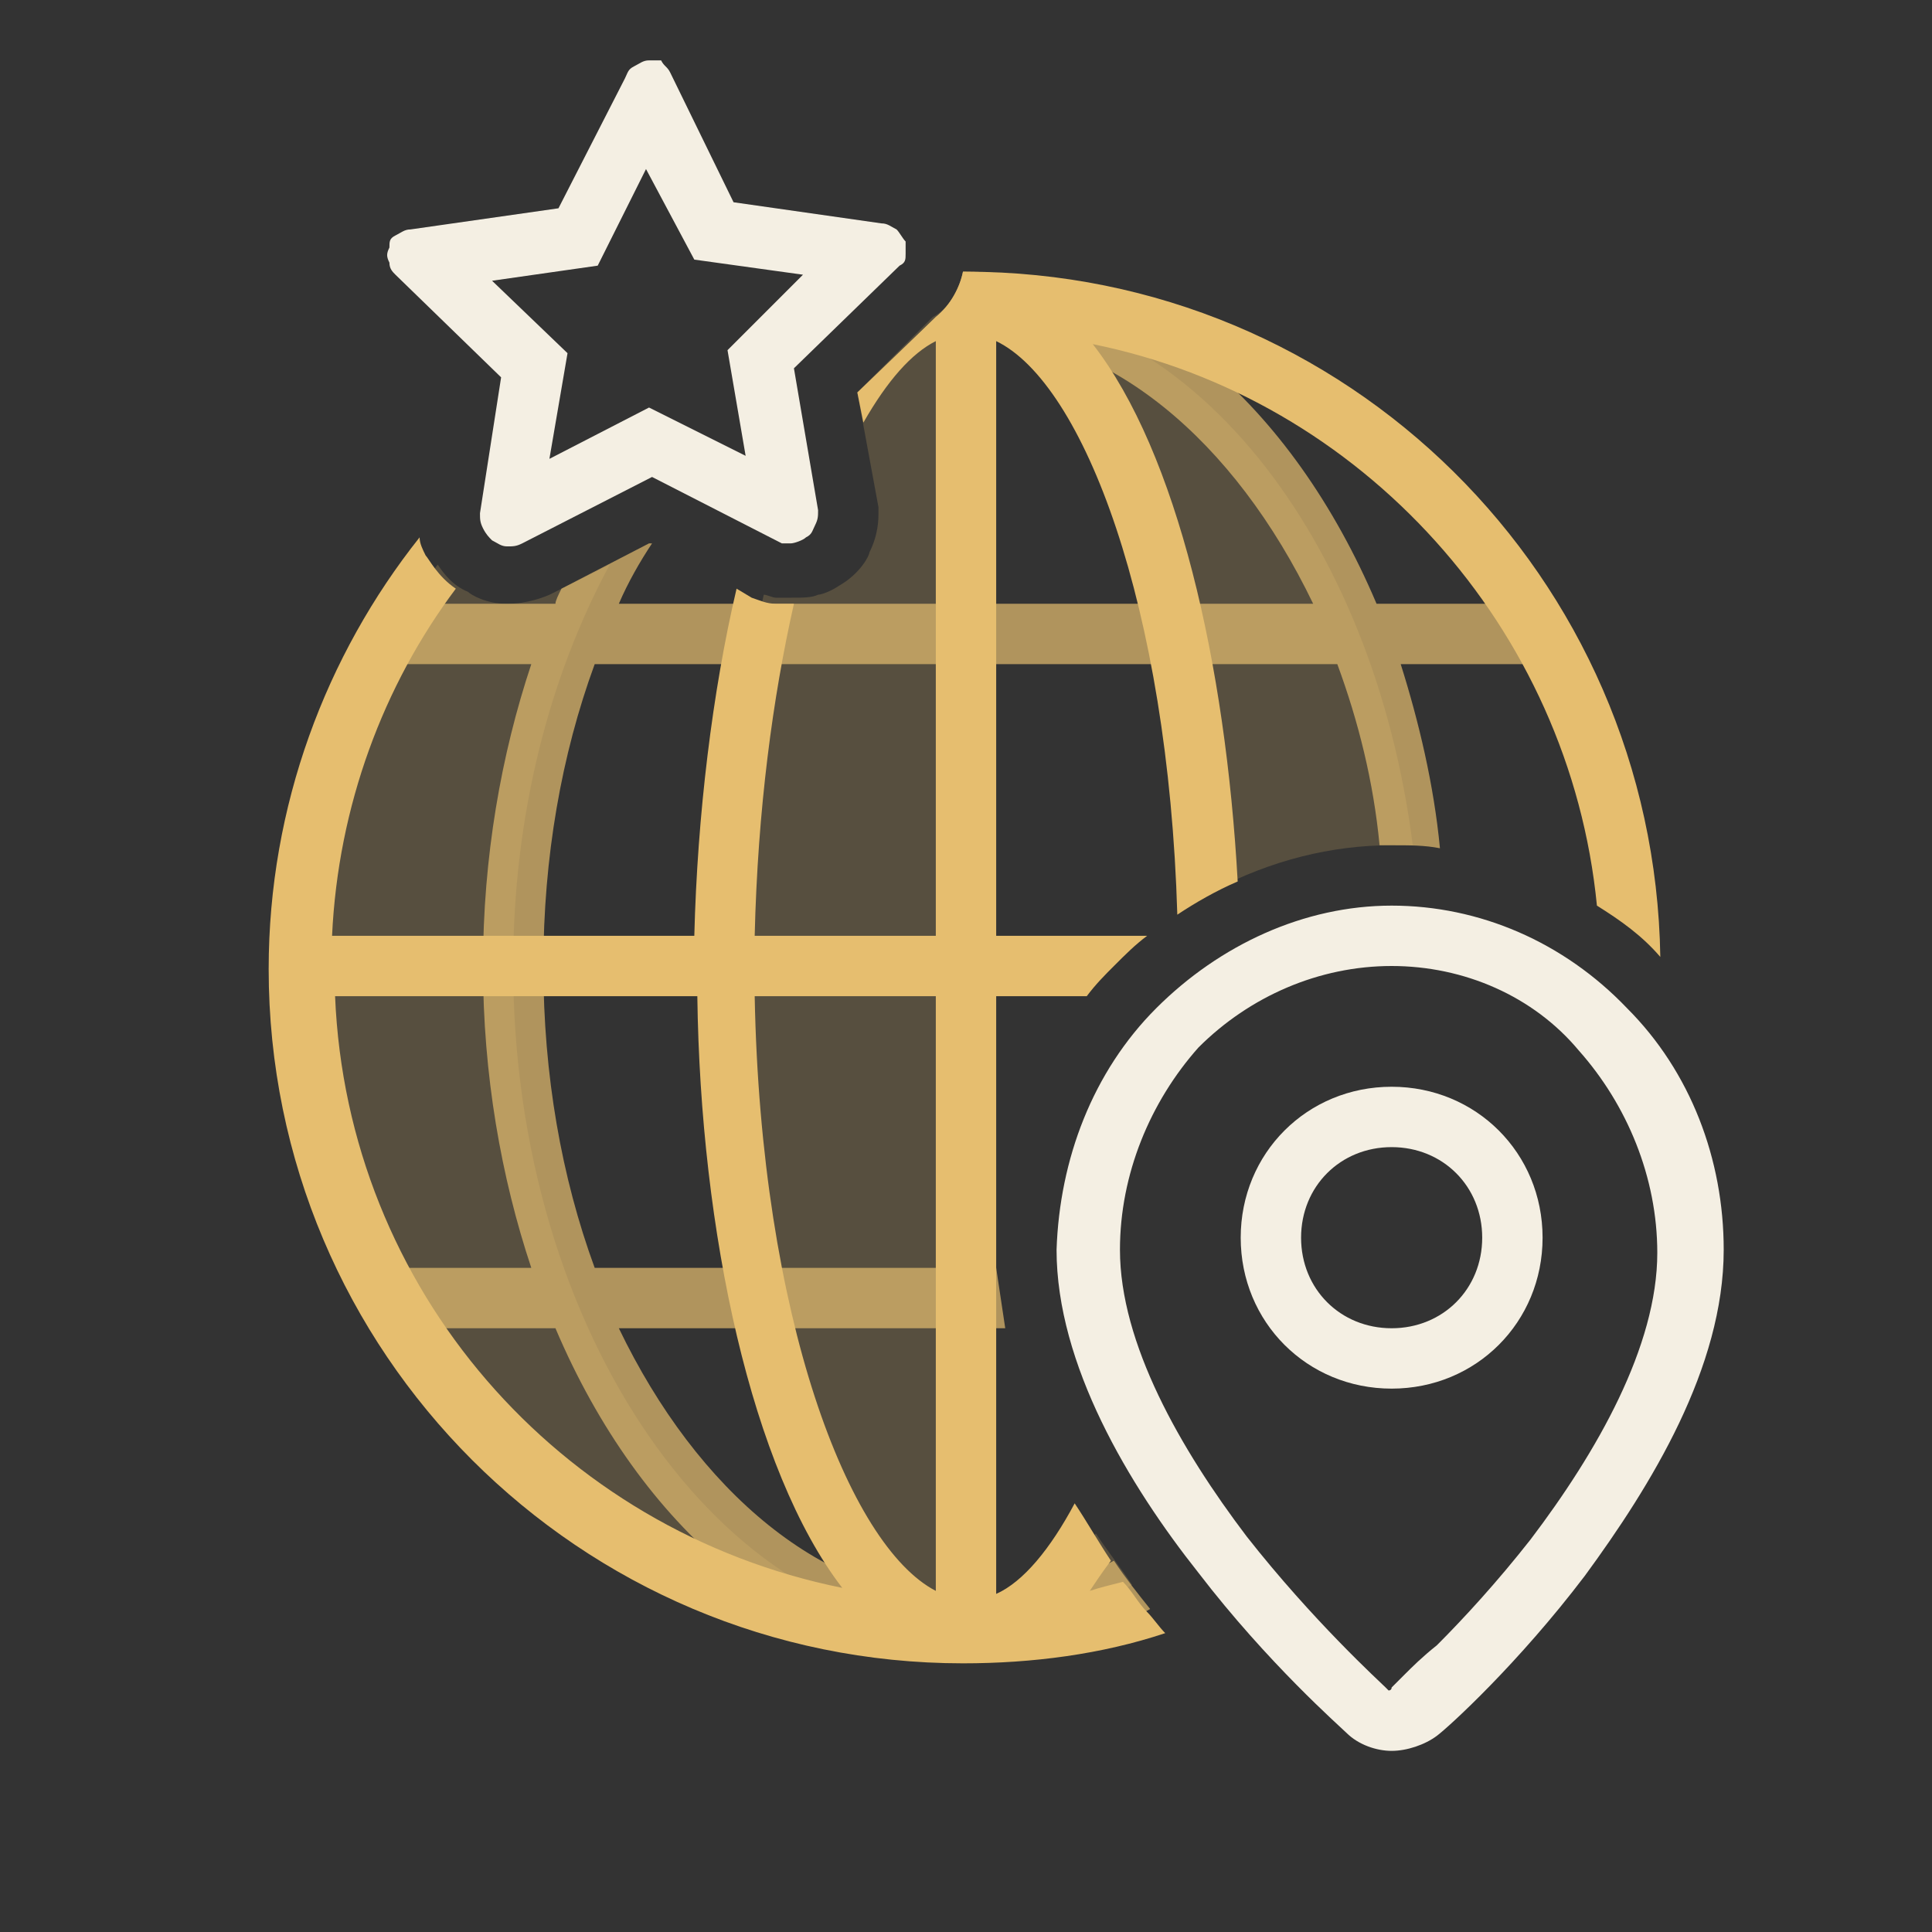
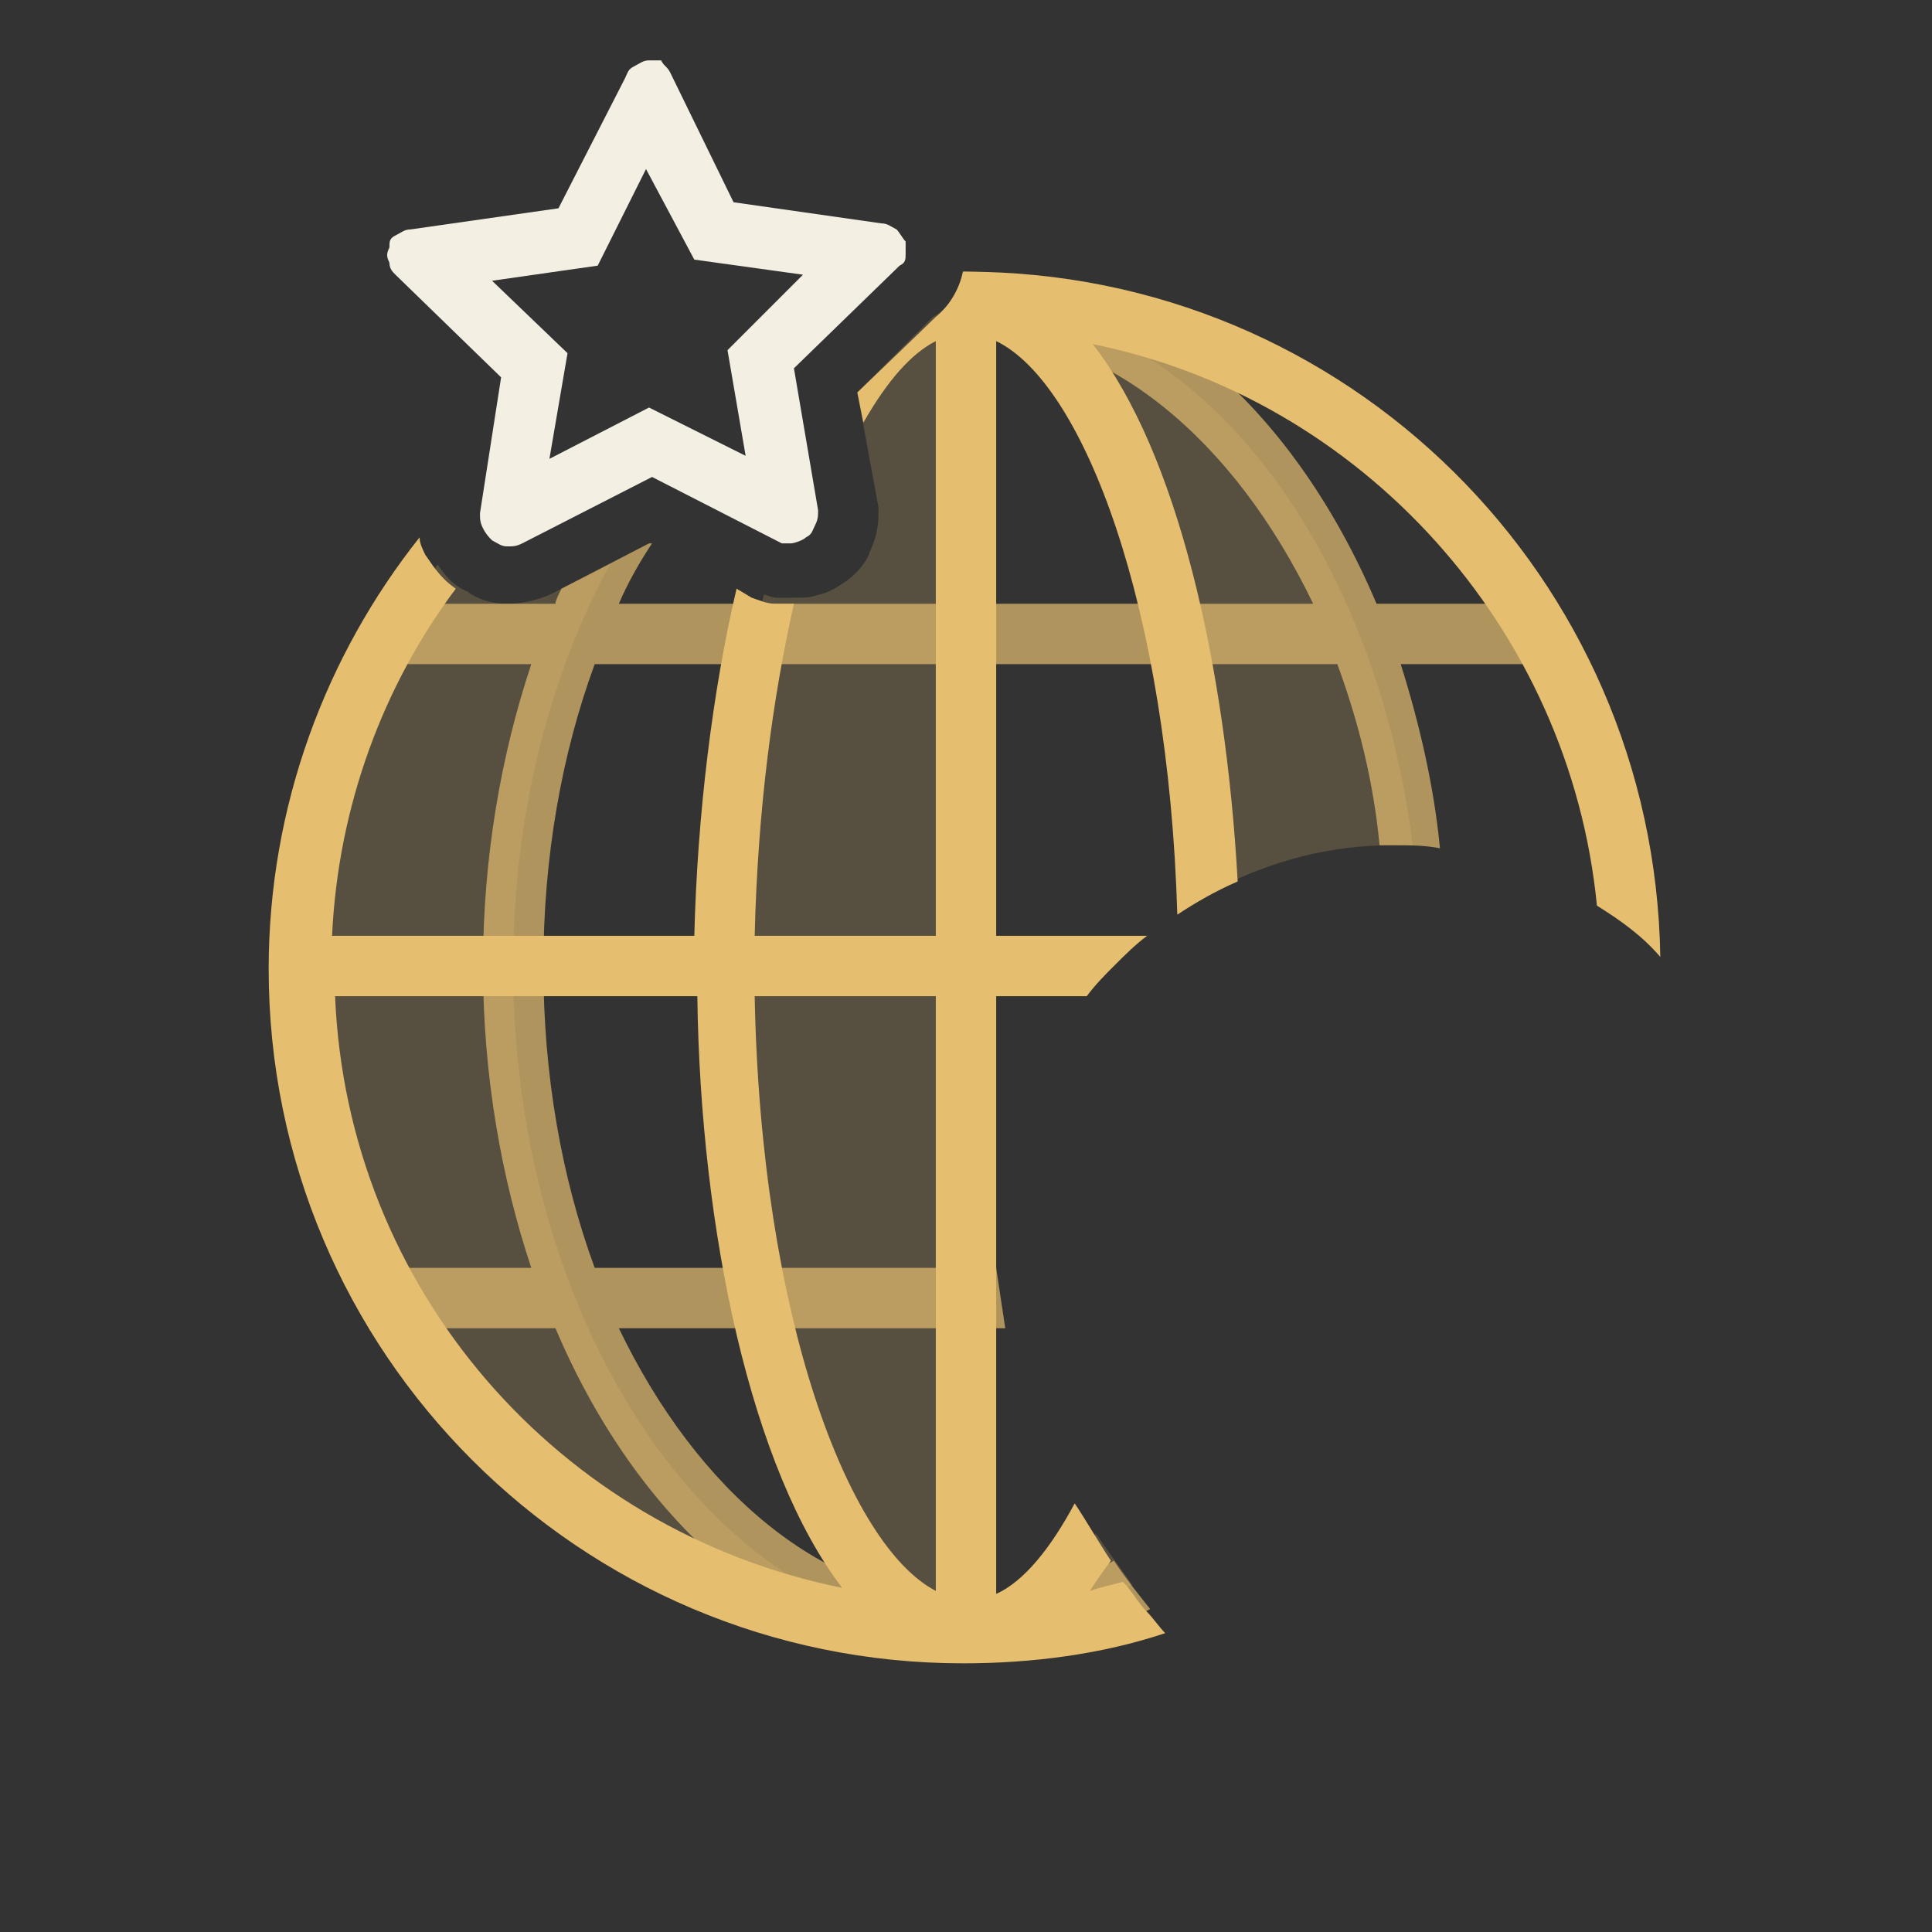
<svg xmlns="http://www.w3.org/2000/svg" width="64" height="64" viewBox="0 0 64 64" fill="none">
  <rect x="0" y="0" width="64" height="64" fill="#333333" stroke="none" />
  <path d="M40.2 29.5c1.9-1 3.9-1.5 5.9-1.5h.7C45.5 17.8 39.4 10 32 10c3.7 0 7.6 8.6 8.2 19.5Zm-3.9 21.297c-1.3 2-2.7 3.2-4.3 3.2 1.9 0 3.8-.5 5.5-1.5-.4-.6-.8-1.1-1.2-1.7Z" fill="#E6BE6F" fill-opacity=".2" />
-   <path d="M38.3 33.4c2.1-2.1 4.9-3.4 7.8-3.4 2.9 0 5.7 1.2 7.8 3.4 2.1 2.1 3.2 5 3.2 8 0 3.9-2.4 7.8-4.6 10.8-2.2 2.9-4.5 5-4.9 5.3-.4.3-1 .5-1.5.5s-1.1-.2-1.5-.6c-.2-.2-2.6-2.3-4.9-5.3-2.3-2.9-4.7-6.9-4.7-10.7.1-3 1.2-5.9 3.3-8Zm7.8-1.4c-2.4 0-4.7 1-6.4 2.7-1.6 1.8-2.6 4.2-2.6 6.7 0 3.1 2 6.6 4.2 9.5 2.2 2.8 4.4 4.8 4.6 5l.1.1s.1 0 .1-.1l.1-.1.3-.3c.3-.3.6-.6 1.1-1 .9-.9 2-2.1 3.1-3.5 2.2-2.9 4.2-6.4 4.2-9.5 0-2.5-1-4.9-2.6-6.7-1.5-1.8-3.8-2.8-6.2-2.8Z" fill="#F4EFE3" />
-   <path d="M46.1 46c-2.8 0-5-2.2-5-5s2.2-5 5-5 5 2.2 5 5-2.2 5-5 5Zm0-8c-1.7 0-3 1.3-3 3s1.3 3 3 3 3-1.3 3-3-1.3-3-3-3Z" fill="#F4EFE3" />
  <path d="M30.9 10.5 28.4 13l.7 3.8v.2c0 .2 0 .7-.3 1.3 0 .1-.3.7-1 1.1-.3.2-.6.3-.7.3-.2.1-.5.1-.9.1h-.5c-.1 0-.3-.1-.4-.1-.8 3.6-1.3 7.8-1.3 12.3 0 12.2 3.6 22 8 22V10c-.2 0-.4 0-.6.1-.1.1-.3.3-.5.4Z" fill="#E6BE6F" fill-opacity=".2" />
-   <path d="M17 32.003c0-5 1.2-9.6 3.2-13.3l-2 1c-.7.3-1.3.3-1.4.3-.7 0-1.2-.3-1.3-.4-.5-.2-.8-.6-1-.9-2.9 3.7-4.5 8.3-4.5 13.3 0 12.2 9.8 22 22 22-8 0-15-9.8-15-22Z" fill="#E6BE6F" fill-opacity=".2" />
+   <path d="M17 32.003c0-5 1.2-9.6 3.2-13.3l-2 1c-.7.3-1.3.3-1.4.3-.7 0-1.2-.3-1.3-.4-.5-.2-.8-.6-1-.9-2.9 3.7-4.5 8.3-4.5 13.3 0 12.2 9.8 22 22 22-8 0-15-9.8-15-22" fill="#E6BE6F" fill-opacity=".2" />
  <path opacity=".7" d="M51 20h-5.4C42.8 13.4 37.8 9 32 9h-.1c-.1.5-.4 1.1-.9 1.5l-.7.7c.6-.1 1.1-.2 1.7-.2 4.7 0 8.9 3.6 11.5 9h-23c.3-.7.7-1.4 1.1-2h-.1l-2.9 1.5c-.1.2-.2.4-.2.5H13c-.6 0-1 .4-1 1s.4 1 1 1h4.6c-1 3-1.6 6.4-1.6 10 0 3.6.6 7 1.6 10H13c-.6 0-1 .4-1 1s.4 1 1 1h5.4c2.8 6.6 7.9 11 13.6 11 2.2 0 4.2-.6 6.1-1.7-.4-.5-.8-1-1.2-1.6-1.5.8-3.2 1.3-4.9 1.3-4.7 0-8.9-3.6-11.5-9h12.8c-.1-.7-.2-1.3-.3-2H19.7c-1.1-3-1.7-6.4-1.7-10 0-3.6.6-7 1.7-10h24.6c.7 1.9 1.2 3.9 1.4 6h.4c.6 0 1.1 0 1.6.1-.2-2.1-.7-4.2-1.3-6.1H51c.6 0 1-.4 1-1s-.4-1-1-1Z" fill="#E6BE6F" />
  <path d="M32 9h-.1c-.1.5-.4 1.1-.9 1.5L28.4 13l.2 1c.8-1.4 1.6-2.3 2.4-2.7V31h-6c.1-4.2.6-7.9 1.3-11h-.6c-.3 0-.5-.1-.8-.2l-.5-.3C23.6 22.9 23.1 27 23 31H11c.2-4.3 1.7-8.3 4.1-11.5-.6-.4-.9-1-1-1.1-.1-.2-.2-.4-.2-.6-3.1 3.9-5 8.9-5 14.3 0 12.7 10.3 23 23 23 2.3 0 4.6-.3 6.7-1-.2-.2-.4-.5-.6-.7-.3-.3-.5-.7-.8-1-.4.1-.8.2-1.1.3.2-.3.4-.6.7-1-.4-.6-.8-1.3-1.2-1.9-.8 1.5-1.7 2.6-2.6 3V33h3c.3-.4.6-.7.9-1 .4-.4.7-.7 1.1-1h-5V11.3c2.9 1.4 5.7 8.8 6 19 .6-.4 1.3-.8 2-1.1-.4-7.2-2-14.2-4.8-17.8C45.1 13.2 52 20.8 52.9 30c.8.5 1.5 1 2.1 1.7C54.8 19.1 44.6 9 32 9ZM11.1 33h12c.1 7.8 1.8 15.7 4.8 19.6-9.4-1.9-16.4-9.9-16.8-19.6ZM31 52.7c-2.9-1.5-5.8-9.1-6-19.7h6v19.7Z" fill="#E6BE6F" />
  <path d="M29.7 7.6c-.2-.1-.3-.2-.5-.2l-4.9-.7-2.1-4.3c-.1-.2-.2-.2-.3-.4h-.4c-.2 0-.3.1-.5.2s-.2.2-.3.4l-2.2 4.3-4.9.7c-.2 0-.3.1-.5.2s-.2.2-.2.4c-.1.2-.1.3 0 .5 0 .2.1.3.2.4l3.5 3.4-.7 4.5c0 .2 0 .3.1.5s.2.3.3.4c.2.1.3.2.5.2s.3 0 .5-.1l4.3-2.2 4.3 2.2h.3c.1 0 .4-.1.5-.2.2-.1.2-.2.3-.4.1-.2.1-.3.1-.5l-.8-4.7 3.5-3.4c.2-.1.2-.2.2-.4V8c-.1-.1-.2-.3-.3-.4Zm-5.6 4 .6 3.5-3.2-1.6-3.3 1.7.6-3.5-2.5-2.4 3.5-.5 1.6-3.2 1.6 3 3.6.5-2.5 2.5Z" fill="#F4EFE3" />
</svg>